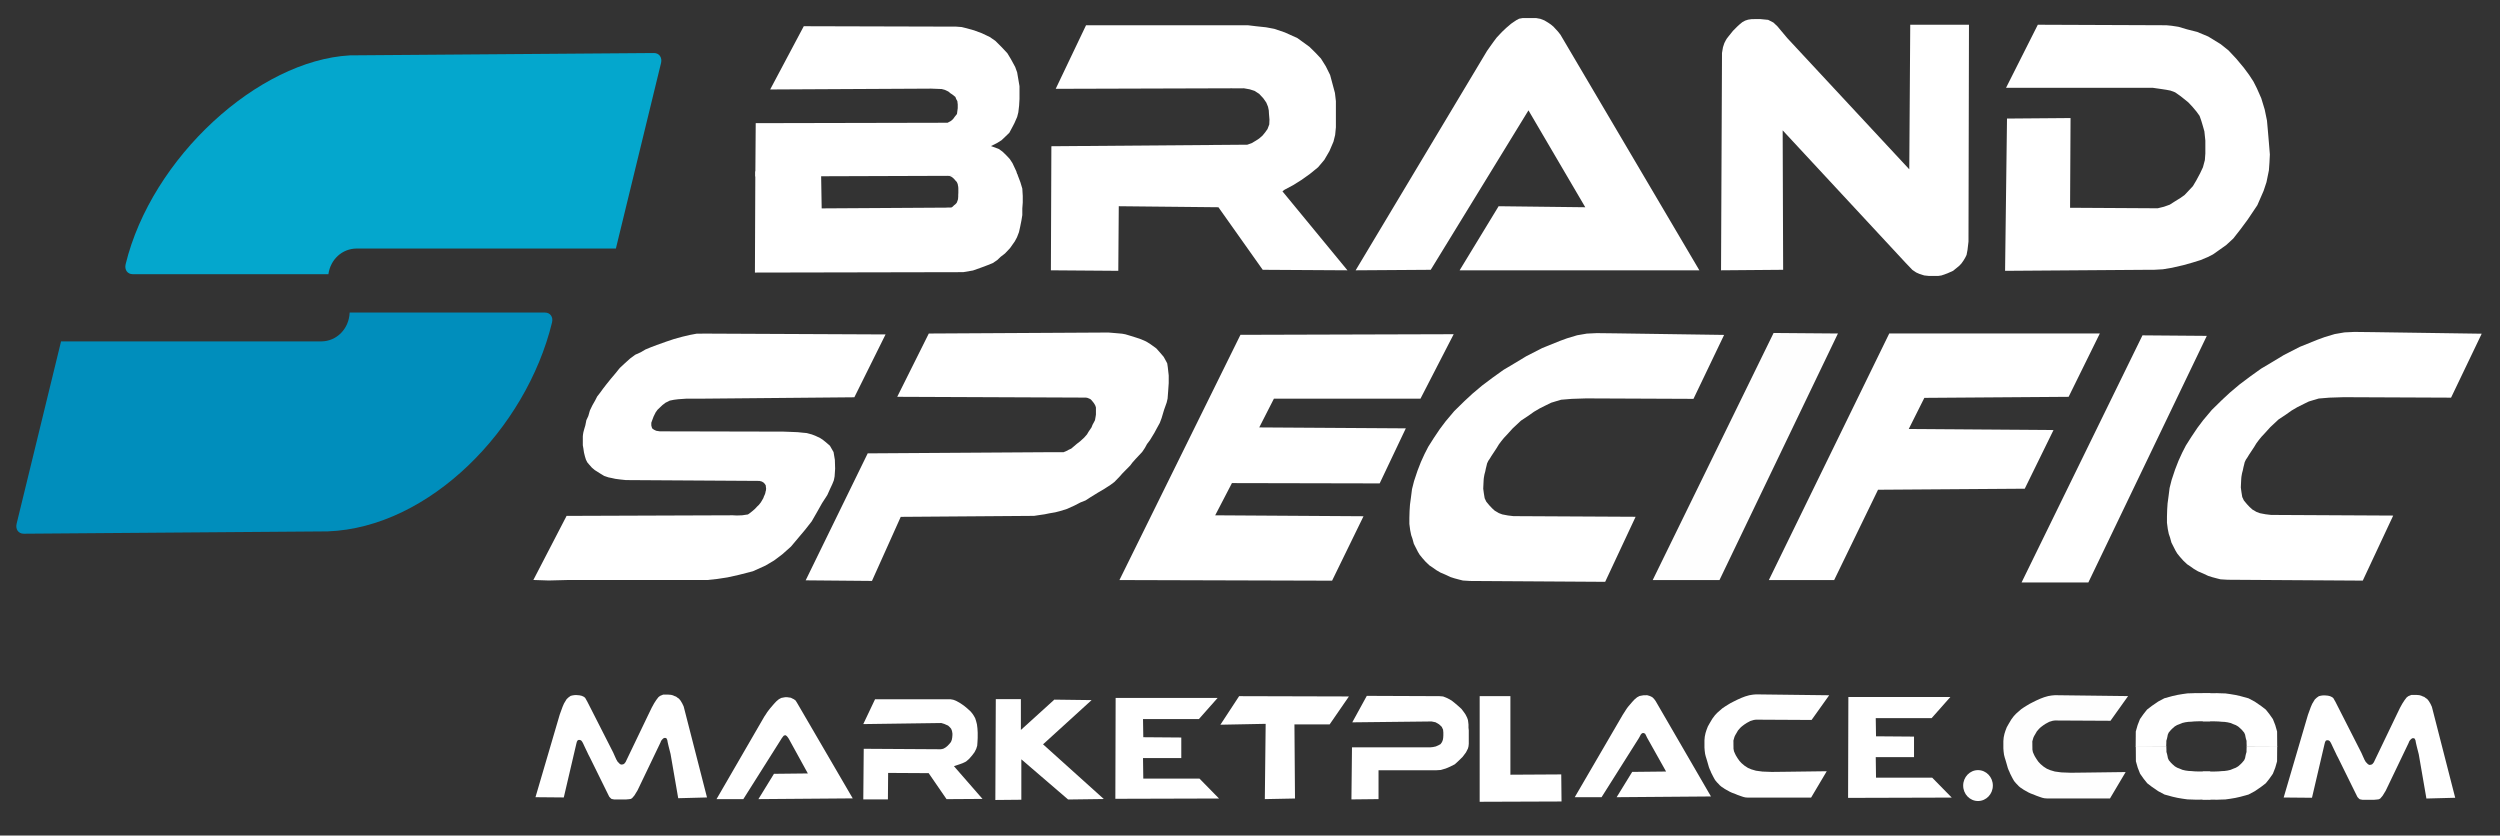
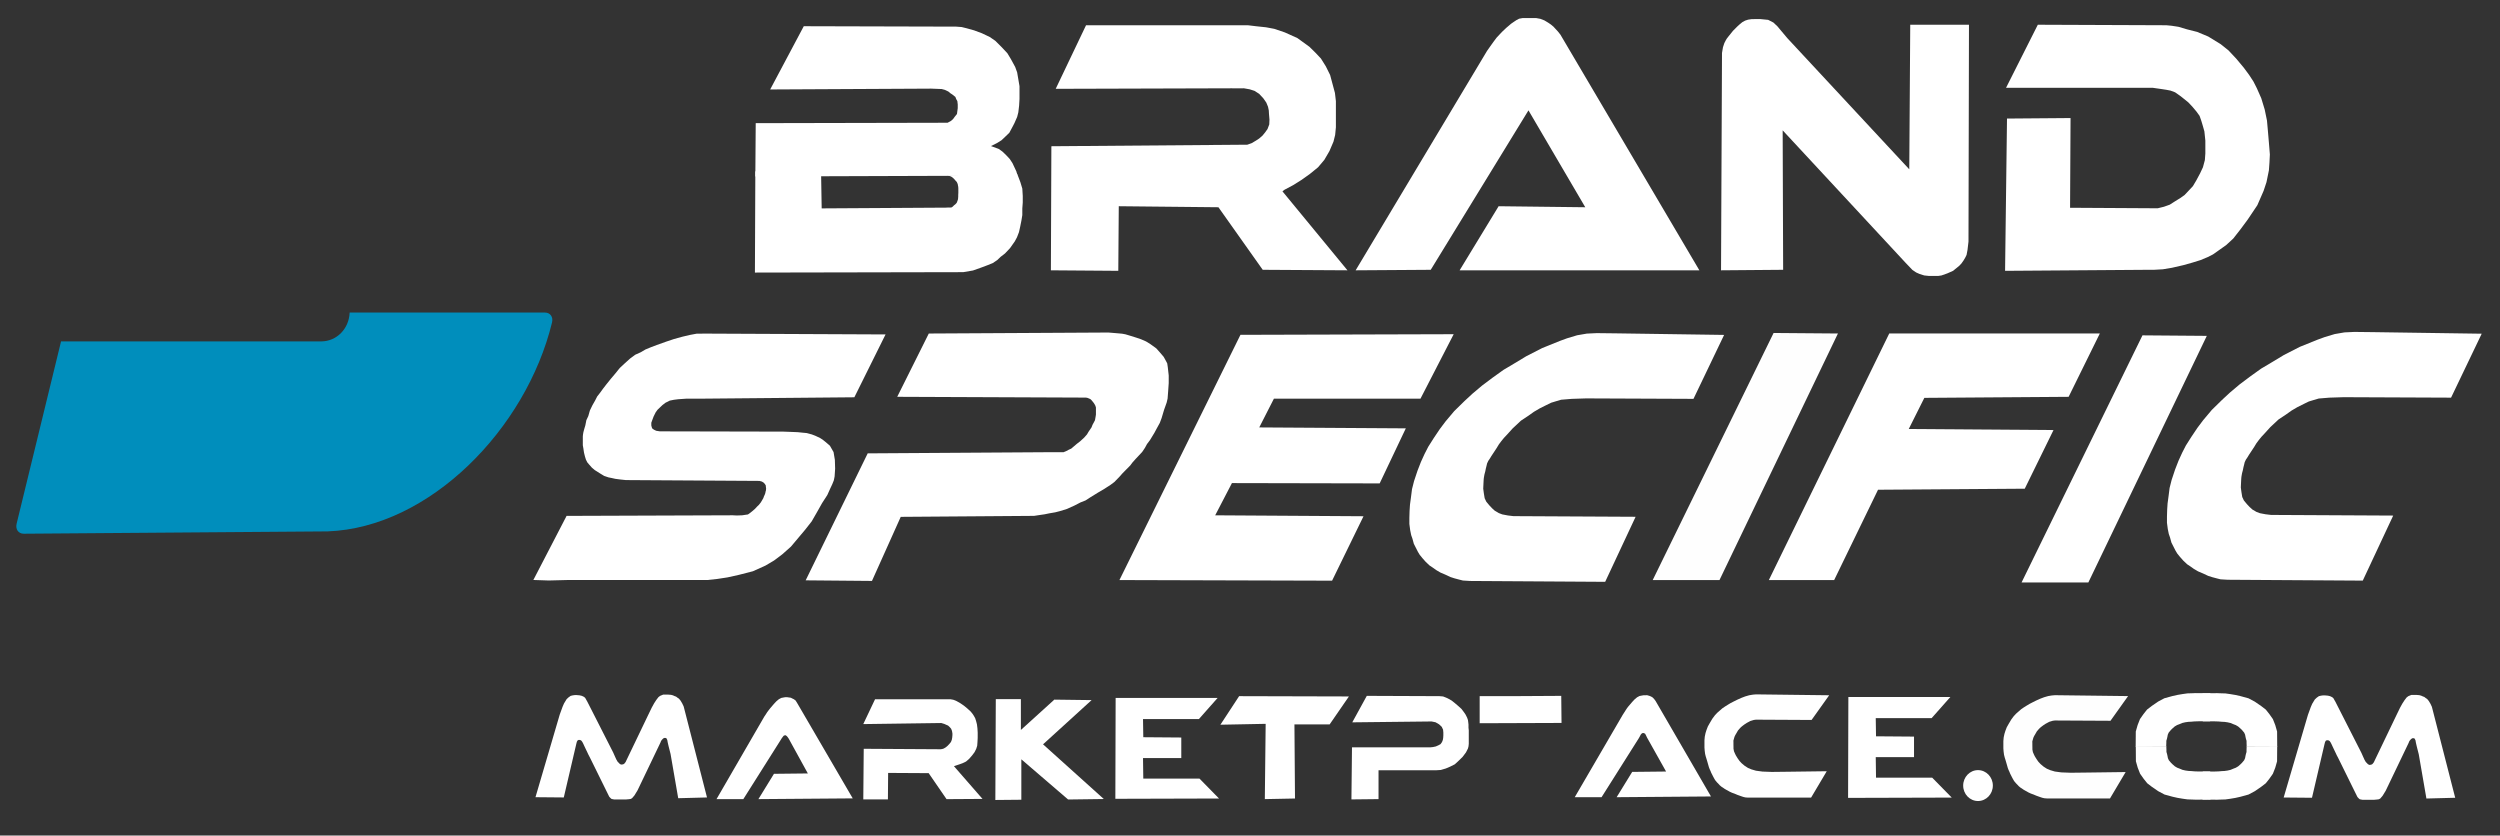
<svg xmlns="http://www.w3.org/2000/svg" xml:space="preserve" id="svg1" version="1.1" viewBox="15.877 176.202 1106.642 369.865" style="max-height: 500px" width="1106.642" height="369.865">
  <rect x="15.877" y="176.202" width="1106.642" height="369.865" fill="#333333" stroke="none" />
  <defs id="defs1" />
  <g id="layer1">
    <path id="path3" d="m 483.193,215.519 13.426,-28.141 h 71.604 l 3.836,0.454 4.262,0.454 3.623,0.681 4.688,1.589 5.541,2.496 5.328,3.858 2.77,2.723 2.344,2.496 2.131,3.404 1.918,3.858 1.279,4.766 0.852,3.177 0.426,3.631 v 6.354 5.22 l -0.328,3.405 -0.738,2.949 -1.787,4.182 -2.262,3.879 -2.77,3.286 -3.623,2.95 -3.836,2.723 -3.623,2.269 -3.836,2.042 -0.852,0.681 28.769,34.949 -37.507,-0.227 -19.606,-27.687 -44.113,-0.454 -0.213,28.595 -29.835,-0.227 0.213,-54.921 86.734,-0.681 1.918,-0.681 1.918,-1.135 1.409,-0.92 1.492,-1.306 1.149,-1.405 1.066,-1.503 0.767,-2.03 0.086,-2.141 -0.213,-2.496 -0.086,-1.546 -0.34,-1.631 -0.765,-1.858 -1.326,-1.895 -1.827,-1.964 -2.05,-1.319 -2.131,-0.681 -2.557,-0.454 -2.557,0.012 -2.983,-0.012 z" style="fill:#ffffff;fill-opacity:1;stroke:#707070;stroke-width:3.96;stroke-opacity:0" />
    <path id="path4" d="m 615.959,295.858 33.245,-0.227 43.261,-70.58 25.147,42.893 -38.359,-0.454 -17.262,28.368 h 106.127 l -61.522,-104.337 -1.132,-1.419 -1.103,-1.191 -0.871,-0.946 -1.07,-0.889 -1.217,-0.832 -1.689,-1.012 -1.777,-0.69 -1.861,-0.34 h -1.492 -1.492 -1.705 -1.32 l -1.546,0.284 -1.188,0.623 -1.156,0.776 -1.184,0.813 -0.947,0.813 -1.184,1.003 -1.918,1.816 -2.344,2.496 -1.435,1.91 -1.549,2.175 -1.279,1.816 z" style="fill:#ffffff;fill-opacity:1;stroke:#0e0e0e;stroke-width:3.96;stroke-opacity:0" />
    <path id="path5" d="m 861.457,187.151 h 25.999 l -0.213,95.998 -0.426,3.631 -0.426,2.269 -0.574,1.164 -0.755,1.279 -0.939,1.333 -0.929,0.99 -2.771,2.269 -2.557,1.135 -2.557,0.908 -1.492,0.227 h -2.557 -1.492 l -2.131,-0.227 -2.131,-0.681 -1.444,-0.647 -1.655,-1.119 -3.081,-3.226 -54.342,-58.552 0.213,61.729 -27.491,0.227 0.426,-96.225 0.426,-2.496 0.611,-1.852 0.639,-1.252 0.454,-0.754 0.809,-1.039 0.934,-1.157 0.99,-1.237 1.103,-1.106 0.787,-0.79 1.056,-0.966 1.169,-0.959 1.251,-0.689 1.332,-0.432 1.488,-0.219 1.442,-0.029 2.344,-0.014 3.601,0.351 2.3,1.179 1.771,1.662 2.071,2.474 2.322,2.767 53.998,58.076 z" style="fill:#ffffff;fill-opacity:1;stroke:#010101;stroke-width:3.96;stroke-opacity:0" />
    <path id="path6" d="m 903.866,215.066 14.065,-27.914 56.9,0.227 2.344,0.227 2.983,0.454 3.836,1.135 4.475,1.135 4.901,2.042 5.541,3.404 3.41,2.723 3.41,3.631 3.41,4.085 2.344,3.177 1.922,2.95 1.488,2.95 1.951,4.416 1.517,4.979 1.008,4.903 0.426,4.766 0.426,4.993 0.426,5.22 -0.18,3.612 -0.246,3.423 -1.065,5.22 -1.279,3.858 -2.77,6.354 -4.262,6.354 -3.196,4.312 -3.197,4.085 -3.117,2.876 -3.299,2.344 -2.571,1.813 -2.233,1.134 -3.232,1.363 -3.663,1.136 -4.049,1.135 -4.924,1.134 -4.076,0.681 -4,0.228 h -3.197 l -62.653,0.454 0.852,-67.403 28.13,-0.227 -0.213,39.715 38.785,0.227 2.77,-0.681 2.557,-0.908 1.066,-0.681 1.066,-0.681 2.557,-1.589 1.918,-1.362 1.705,-1.816 1.918,-2.042 1.492,-2.496 1.705,-3.177 1.279,-2.723 0.852,-3.177 0.213,-2.95 v -3.177 -2.496 l -0.426,-4.085 -0.639,-2.269 -0.69,-2.311 -0.797,-2.282 -1.335,-1.857 -1.706,-2.031 -1.893,-2.031 -2.038,-1.66 -1.722,-1.35 -2.158,-1.504 -2.03,-0.757 -1.876,-0.359 -2.291,-0.347 -2.135,-0.305 -1.547,-0.227 h -1.65 -2.77 z" style="fill:#ffffff;fill-opacity:1;stroke:#808080;stroke-width:3.96;stroke-opacity:0" />
    <path id="path7" d="m 266.677,404.564 -14.704,28.368 6.819,0.227 8.95,-0.227 h 61.375 l 4.262,-0.454 4.475,-0.681 5.115,-1.135 6.18,-1.589 5.541,-2.496 3.836,-2.269 3.623,-2.723 3.836,-3.404 3.34,-3.975 2.992,-3.554 2.877,-3.677 2.532,-4.412 2.072,-3.677 2.302,-3.554 1.266,-2.819 0.921,-1.961 0.691,-1.716 0.345,-1.716 0.23,-3.432 -0.115,-3.922 -0.575,-3.432 -1.611,-2.819 -1.841,-1.593 -1.381,-1.103 -1.151,-0.735 -2.072,-0.98 -1.611,-0.613 -2.417,-0.613 -1.381,-0.123 -2.417,-0.245 -2.992,-0.123 -3.337,-0.123 -54.664,-0.123 -1.611,-0.245 -1.036,-0.49 -0.806,-0.613 -0.345,-1.226 v -1.226 l 0.345,-0.98 0.69,-1.838 0.921,-1.838 0.806,-1.103 1.151,-1.103 1.036,-0.98 1.266,-0.98 1.956,-0.98 1.841,-0.368 1.956,-0.245 3.568,-0.245 h 2.992 3.683 l 67.669,-0.613 13.81,-27.82 -79.843,-0.368 -3.823,0.041 -2.927,0.547 -3.353,0.792 -3.712,1.026 -3.531,1.184 -4.047,1.449 -2.549,0.96 -2.528,1.044 -2.003,1.19 -2.474,1.115 -2.252,1.654 -2.287,2.059 -2.319,2.151 -1.861,2.317 -2.075,2.452 -1.989,2.473 -1.463,1.893 -1.308,1.805 -1.296,1.66 -0.959,1.871 -1.142,1.998 -1.142,2.35 -0.699,2.464 -0.86,1.827 -0.446,2.261 -0.52,1.752 -0.346,1.291 -0.173,1.014 -0.087,0.83 v 1.752 2.213 l 0.26,1.476 0.26,1.752 0.433,1.752 0.433,1.383 0.606,1.199 0.693,0.83 1.299,1.476 1.299,1.107 1.039,0.646 1.299,0.83 1.819,1.107 1.905,0.646 1.386,0.277 1.645,0.369 2.078,0.277 2.598,0.277 59.146,0.369 1.039,0.277 0.779,0.461 0.52,0.553 0.433,0.646 0.087,0.83 0.087,0.646 -0.087,0.83 -0.173,0.553 -0.087,0.553 -0.26,0.738 -0.346,0.738 -0.26,0.738 -0.52,0.922 -0.606,1.014 -0.866,1.107 -0.779,0.738 -1.039,1.107 -0.953,0.83 -1.039,0.83 -1.039,0.738 -1.299,0.184 -1.212,0.184 -2.425,0.092 -1.732,-0.092 z" style="fill:#ffffff;fill-opacity:1;stroke:#808080;stroke-width:3.96;stroke-opacity:0" />
    <path id="path8" d="m 372.51,433.092 29.346,0.263 12.741,-28.363 59.02,-0.438 2.302,-0.35 2.384,-0.35 2.137,-0.438 2.548,-0.438 2.055,-0.525 3.124,-0.963 3.288,-1.488 2.713,-1.401 2.219,-0.875 2.302,-1.488 3.124,-1.926 2.548,-1.488 3.124,-2.013 1.644,-1.226 2.219,-2.276 1.397,-1.576 1.808,-1.838 1.644,-1.663 0.904,-1.226 1.48,-1.663 1.48,-1.576 1.397,-1.488 1.233,-1.838 0.904,-1.663 1.315,-1.751 1.069,-1.751 0.904,-1.488 0.986,-1.838 1.397,-2.539 0.822,-2.188 0.493,-1.663 0.575,-1.926 1.151,-3.239 0.411,-1.751 0.247,-3.239 0.247,-3.589 v -3.414 l -0.411,-3.677 -0.247,-1.663 -0.74,-1.401 -0.822,-1.488 -1.644,-1.926 -1.644,-1.838 -2.548,-1.838 -1.973,-1.226 -2.219,-0.963 -2.055,-0.7 -2.795,-0.875 -2.055,-0.613 -1.397,-0.263 -1.891,-0.175 -2.055,-0.175 -2.137,-0.175 h -1.48 l -78.091,0.438 -13.974,28.012 83.434,0.35 0.658,0.087 0.904,0.35 0.658,0.35 0.411,0.438 0.575,0.7 0.411,0.525 0.329,0.525 0.329,0.613 0.247,0.788 v 0.613 1.138 1.401 l -0.164,1.05 -0.247,1.401 -0.493,0.963 -0.575,1.05 -0.493,1.226 -1.315,1.926 -0.658,1.138 -1.233,1.401 -1.808,1.663 -1.48,1.138 -1.233,1.05 -1.233,1.05 -1.151,0.525 -0.986,0.525 -1.233,0.525 h -1.397 -2.137 -1.48 l -81.708,0.525 z" style="fill:#ffffff;fill-opacity:1;stroke:#373737;stroke-width:3.96;stroke-opacity:0" />
    <path id="path9" d="m 511.401,432.966 94.13,0.277 13.912,-28.522 -65.657,-0.415 7.411,-14.261 65.397,0.139 11.571,-24.368 -64.877,-0.415 6.501,-12.738 h 64.877 l 14.692,-28.522 -94.391,0.277 z" style="fill:#ffffff;fill-opacity:1;stroke:#808080;stroke-width:3.96;stroke-opacity:0" />
    <path id="path10-4" d="m 1114.421,323.919 -13.561,28.305 -44.66,-0.192 h -3.255 l -5.967,0.192 -4.701,0.385 -2.507,0.743 -1.886,0.574 -2.156,1.052 -2.874,1.435 -2.605,1.53 -2.425,1.722 -3.323,2.2 -3.593,3.348 -2.515,2.774 -1.437,1.53 -1.168,1.435 -1.078,1.435 -0.988,1.626 -1.257,1.913 -1.078,1.626 -0.629,1.052 -0.719,1.052 -0.539,1.148 -0.269,1.148 -0.269,1.052 -0.269,1.339 -0.359,1.339 -0.27,1.53 -0.09,0.957 -0.09,1.817 -0.09,2.009 0.269,2.009 0.359,2.2 0.719,1.53 1.347,1.626 1.167,1.243 1.258,1.148 1.796,1.052 1.527,0.574 2.515,0.478 2.425,0.287 54.07,0.287 -13.473,28.791 -59.819,-0.382 -3.144,-0.191 -1.527,-0.382 -2.156,-0.574 -1.796,-0.574 -2.245,-1.052 -2.245,-0.957 -1.796,-1.052 -1.617,-1.148 -1.437,-0.957 -1.707,-1.626 -1.437,-1.626 -1.168,-1.435 -0.808,-1.339 -0.629,-1.243 -1.168,-2.296 -0.629,-2.296 -0.539,-1.53 -0.449,-2.2 -0.359,-2.774 v -2.678 l 0.09,-3.061 0.18,-2.774 0.449,-3.348 0.449,-3.539 0.898,-3.539 1.527,-4.591 1.527,-3.922 1.617,-3.539 1.617,-3.156 2.425,-3.826 2.695,-4.017 2.515,-3.348 3.862,-4.591 4.491,-4.4 3.503,-3.252 4.311,-3.635 4.581,-3.443 4.94,-3.539 4.67,-2.774 5.389,-3.252 7.096,-3.635 7.814,-3.156 3.144,-1.148 4.464,-1.343 4.316,-0.744 4.383,-0.208 8.444,0.096 z" style="fill:#ffffff;fill-opacity:1;stroke:none;stroke-width:3.96;stroke-opacity:0" />
    <path id="path10-4-6" d="m 779.067,324.453 -13.561,28.305 -44.66,-0.192 h -3.255 l -5.967,0.192 -4.701,0.385 -2.507,0.743 -1.886,0.574 -2.156,1.052 -2.874,1.435 -2.605,1.53 -2.425,1.722 -3.323,2.2 -3.593,3.348 -2.515,2.774 -1.437,1.53 -1.168,1.435 -1.078,1.435 -0.988,1.626 -1.257,1.913 -1.078,1.626 -0.629,1.052 -0.719,1.052 -0.539,1.148 -0.269,1.148 -0.269,1.052 -0.269,1.339 -0.359,1.339 -0.269,1.53 -0.09,0.957 -0.09,1.817 -0.09,2.009 0.269,2.009 0.359,2.2 0.718,1.53 1.347,1.626 1.168,1.243 1.258,1.148 1.796,1.052 1.527,0.574 2.515,0.478 2.425,0.287 54.07,0.287 -13.473,28.791 -59.819,-0.382 -3.144,-0.191 -1.527,-0.382 -2.156,-0.574 -1.796,-0.574 -2.245,-1.052 -2.245,-0.957 -1.796,-1.052 -1.617,-1.148 -1.437,-0.957 -1.707,-1.626 -1.437,-1.626 -1.168,-1.435 -0.808,-1.339 -0.629,-1.243 -1.168,-2.296 -0.629,-2.296 -0.539,-1.53 -0.449,-2.2 -0.359,-2.774 v -2.678 l 0.09,-3.061 0.18,-2.774 0.449,-3.348 0.449,-3.539 0.898,-3.539 1.527,-4.591 1.527,-3.922 1.617,-3.539 1.617,-3.156 2.425,-3.826 2.695,-4.017 2.515,-3.348 3.862,-4.591 4.491,-4.4 3.503,-3.252 4.311,-3.635 4.581,-3.443 4.94,-3.539 4.671,-2.774 5.389,-3.252 7.095,-3.635 7.814,-3.156 3.144,-1.148 4.464,-1.343 4.316,-0.744 4.383,-0.208 8.444,0.096 z" style="fill:#ffffff;fill-opacity:1;stroke:none;stroke-width:3.96;stroke-opacity:0" />
    <path id="path11" d="m 800.967,323.596 28.482,0.23 -52.432,109.146 h -29.561 z" style="fill:#fefefe;fill-opacity:1;stroke:#808080;stroke-width:3.96;stroke-opacity:0" />
    <path id="path11-5" d="m 964.253,324.646 28.482,0.23 -52.432,109.146 h -29.561 z" style="fill:#ffffff;fill-opacity:1;stroke:#808080;stroke-width:3.96;stroke-opacity:0" />
    <path id="path12" d="m 798.867,432.972 h 28.913 l 19.419,-39.982 64.947,-0.46 12.73,-25.965 -64.084,-0.46 6.905,-13.787 63.868,-0.46 13.809,-28.033 h -93.213 z" style="fill:#ffffff;fill-opacity:1;stroke:#030303;stroke-width:3.96;stroke-opacity:0" />
    <path id="path13" d="m 252.908,529.088 12.532,0.112 5.582,-23.889 0.211,-0.785 0.316,-0.561 0.421,-0.224 h 0.527 l 0.391,0.112 0.376,0.247 0.399,0.561 0.369,0.695 0.504,1.092 0.639,1.349 0.722,1.506 0.504,1.076 0.586,1.101 8.568,17.382 0.632,0.673 0.421,0.336 1.158,0.224 h 1.474 2.212 1.474 l 1.264,-0.112 0.843,-0.112 0.632,-0.336 1.053,-1.234 1.369,-2.243 10.11,-21.085 0.316,-0.785 0.316,-0.449 0.421,-0.449 0.421,-0.336 0.316,-0.112 h 0.421 l 0.421,0.112 0.421,0.785 0.195,1.092 0.375,1.63 0.436,1.72 0.451,1.765 3.387,19.589 12.743,-0.336 -10.321,-40.263 -0.632,-1.346 -0.737,-1.234 -0.737,-0.897 -0.527,-0.336 -0.737,-0.561 -0.632,-0.224 -0.737,-0.336 -0.843,-0.224 -1.369,-0.112 h -1.158 -0.948 l -1.369,0.561 -0.737,0.561 -0.948,1.234 -0.948,1.458 -1.053,1.907 -1.685,3.477 -9.478,19.739 -0.421,0.897 -0.632,0.785 -0.421,0.224 -0.527,0.112 h -0.527 l -0.635,-0.388 0.021,-0.017 -0.865,-0.894 -0.587,-1.029 -0.628,-1.392 -0.707,-1.596 -11.448,-22.497 -0.316,-0.561 -0.632,-1.122 -0.527,-0.449 -0.948,-0.449 -0.948,-0.224 -1.264,-0.112 h -0.948 l -0.843,0.112 -0.948,0.224 -0.948,0.673 -0.843,0.785 -1.158,1.907 -0.632,1.458 -1.264,3.477 z" style="fill:#ffffff;fill-opacity:1;stroke:none;stroke-width:3.96" />
    <path id="path14" d="m 333.044,529.946 h 11.868 l 16.531,-26.181 0.386,-0.636 0.483,-0.656 0.451,-0.575 0.694,-0.287 0.639,0.359 0.444,0.523 0.444,0.635 8.49,15.444 -15,0.165 -6.882,11.199 41.754,-0.329 -24.666,-42.324 -0.619,-0.988 -0.773,-0.576 -0.696,-0.329 -0.619,-0.329 -1.701,-0.247 h -0.773 l -0.928,0.165 -0.851,0.165 -1.083,0.576 -1.082,0.906 -1.083,1.153 -1.624,1.894 -0.773,0.988 -0.619,0.823 -0.619,0.988 -0.619,0.906 z" style="fill:#ffffff;fill-opacity:1;stroke:none;stroke-width:3.96" />
    <path id="path14-9" d="m 712.946,529.096 h 11.868 l 16.531,-26.181 0.427,-0.77 0.421,-0.81 0.543,-0.565 0.623,-0.112 0.731,0.308 0.434,0.821 0.424,0.903 8.429,15.033 -15,0.165 -6.882,11.199 41.754,-0.329 -24.528,-42.29 -0.636,-0.85 -0.635,-0.662 -0.713,-0.433 -0.739,-0.295 -0.978,-0.282 -1.617,0.017 -0.928,0.165 -0.851,0.165 -1.082,0.576 -1.083,0.906 -1.083,1.153 -1.624,1.894 -0.635,0.816 -0.636,0.961 -0.722,1.143 -0.584,0.906 z" style="fill:#ffffff;fill-opacity:1;stroke:none;stroke-width:3.96" />
    <path id="path15" d="m 398.007,496.725 5.221,-11.002 h 33.327 l 1.333,0.237 1.444,0.592 1.666,0.946 1.555,1.065 1.444,1.183 1.555,1.42 0.778,0.946 0.555,0.828 0.667,1.183 0.444,1.42 0.333,1.301 0.222,1.775 0.111,1.893 -0.003,2.386 -0.108,1.991 -0.111,1.42 -0.444,1.42 -0.756,1.475 -1.022,1.365 -1.333,1.538 -1.387,1.203 -1.523,0.732 -1.29,0.465 -1.311,0.442 -1.225,0.413 12.638,14.486 -15.918,0.103 -7.911,-11.506 -17.944,-0.103 -0.096,11.712 H 398.019 l 0.193,-22.396 34.054,0.206 0.675,-0.103 0.675,-0.206 0.868,-0.514 0.868,-0.719 0.868,-0.925 0.579,-0.719 0.386,-0.925 0.193,-1.027 0.096,-1.13 v -0.719 l -0.193,-1.13 -0.384,-0.974 -0.581,-0.67 -0.772,-0.719 -0.965,-0.411 -0.675,-0.308 -1.351,-0.411 z" style="fill:#ffffff;fill-opacity:1;stroke:none;stroke-width:3.96" />
    <path id="path16" d="m 456.673,485.682 h 11.104 v 13.636 l 14.805,-13.423 16.506,0.213 -21.501,19.575 26.902,24.209 -15.805,0.213 -20.707,-17.791 v 17.897 l -11.504,0.107 z" style="fill:#ffffff;fill-opacity:1;stroke:none;stroke-width:3.96" />
    <path id="path17" d="m 554.859,485.151 -8.286,9.351 h -24.734 l 0.124,8.034 16.819,0.132 v 9.087 h -16.943 l 0.124,9.087 h 24.858 l 8.657,8.824 -45.882,0.132 0.124,-44.647 z" style="fill:#ffffff;fill-opacity:1;stroke:none;stroke-width:3.96" />
    <path id="path17-7" d="m 879.207,484.745 -8.286,9.351 h -24.734 l 0.124,8.034 16.819,0.132 v 9.087 h -16.943 l 0.124,9.087 h 24.858 l 8.657,8.824 -45.882,0.132 0.124,-44.647 z" style="fill:#ffffff;fill-opacity:1;stroke:none;stroke-width:3.96" />
    <path id="path18" d="m 556.095,497.004 8.286,-12.643 48.603,0.132 -8.533,12.38 H 588.868 l 0.247,32.794 -13.356,0.264 0.371,-33.321 z" style="fill:#ffffff;fill-opacity:1;stroke:none;stroke-width:3.96" />
    <path id="path19" d="m 614.468,495.951 6.431,-11.721 32.154,0.132 1.608,0.132 1.36,0.527 1.36,0.658 1.113,0.658 1.484,1.185 1.237,1.054 1.608,1.449 0.989,1.317 0.742,1.054 0.742,1.449 0.371,1.054 0.124,0.922 0.124,1.054 v 1.449 l 0.124,1.185 v 1.844 1.054 1.712 1.317 l -0.124,1.185 -0.247,0.922 -0.866,1.712 -1.484,1.976 -1.608,1.58 -1.855,1.712 -2.102,1.054 -1.855,0.79 -2.226,0.658 -1.979,0.132 h -25.6 v 12.775 l -11.996,0.132 0.247,-23.048 h 34.628 l 1.237,-0.132 1.237,-0.264 1.149,-0.506 0.972,-0.534 0.636,-0.918 0.354,-0.911 0.159,-0.915 0.07,-1.089 v -1.317 l -0.123,-1.249 -0.584,-1.249 -1.201,-1.121 -1.521,-0.886 -1.765,-0.367 z" style="fill:#ffffff;fill-opacity:1;stroke:none;stroke-width:3.96" />
-     <path id="path20" d="m 670.862,484.361 h 13.604 v 34.769 l 22.508,-0.132 0.124,11.985 -36.236,0.132 z" style="fill:#ffffff;fill-opacity:1;stroke:none;stroke-width:3.96" />
+     <path id="path20" d="m 670.862,484.361 h 13.604 l 22.508,-0.132 0.124,11.985 -36.236,0.132 z" style="fill:#ffffff;fill-opacity:1;stroke:none;stroke-width:3.96" />
    <path id="path21" d="m 825.575,483.966 -7.791,10.931 -24.611,-0.132 -0.932,0.123 -0.869,0.258 -0.722,0.224 -0.577,0.314 -1.01,0.538 -0.938,0.615 -0.868,0.646 -0.74,0.606 -0.709,0.763 -0.602,0.703 -0.69,1.201 -0.505,0.845 -0.361,0.769 -0.216,0.769 -0.254,0.886 0.019,0.728 v 1.019 l 0.019,0.979 v 0.845 l 0.216,1.153 0.361,0.845 0.433,0.922 0.794,1.307 0.866,1.23 0.938,0.999 1.371,1.153 1.443,0.922 1.443,0.615 2.093,0.615 2.887,0.384 4.114,0.154 6.784,-0.077 17.538,-0.23 -6.928,11.682 h -27.93 l -1.137,-0.089 -0.856,-0.193 -0.6,-0.194 -0.833,-0.29 -1.268,-0.455 -1.296,-0.547 -1.083,-0.384 -1.155,-0.538 -0.65,-0.385 -0.722,-0.384 -0.794,-0.461 -0.65,-0.461 -0.722,-0.461 -0.722,-0.615 -0.513,-0.561 -0.728,-0.744 -0.679,-0.81 -0.329,-0.506 -0.329,-0.584 -0.439,-0.818 -0.329,-0.662 -0.439,-0.857 -0.293,-0.74 -0.402,-0.857 -0.329,-0.857 -0.366,-1.285 -0.256,-0.896 -0.402,-1.363 -0.366,-1.169 -0.293,-1.169 -0.183,-1.402 -0.11,-1.441 v -3.194 l 0.146,-1.636 0.329,-1.558 0.402,-1.285 0.622,-1.636 0.878,-1.558 1.134,-1.909 1.134,-1.519 0.988,-1.052 1.134,-0.995 1.134,-0.992 1.17,-0.798 1.28,-0.799 1.189,-0.72 1.481,-0.76 1.483,-0.74 1.773,-0.799 1.77,-0.675 1.778,-0.512 1.627,-0.271 1.409,-0.118 z" style="fill:#ffffff;fill-opacity:1;stroke:none;stroke-width:3.96" />
    <path id="path21-5" d="m 957.888,484.328 -7.791,10.931 -24.611,-0.132 -0.932,0.123 -0.869,0.258 -0.722,0.224 -0.577,0.314 -1.01,0.538 -0.938,0.615 -0.868,0.646 -0.74,0.606 -0.709,0.763 -0.602,0.703 -0.69,1.201 -0.505,0.845 -0.361,0.769 -0.216,0.769 -0.254,0.886 0.019,0.728 v 1.019 l 0.019,0.979 v 0.845 l 0.216,1.153 0.361,0.845 0.433,0.922 0.794,1.307 0.866,1.23 0.938,0.999 1.371,1.153 1.443,0.922 1.443,0.615 2.093,0.615 2.887,0.384 4.114,0.154 6.784,-0.077 17.538,-0.23 -6.928,11.682 h -27.93 l -1.137,-0.089 -0.856,-0.193 -0.6,-0.194 -0.833,-0.29 -1.268,-0.455 -1.296,-0.547 -1.083,-0.384 -1.155,-0.538 -0.65,-0.385 -0.722,-0.384 -0.794,-0.461 -0.65,-0.461 -0.722,-0.461 -0.722,-0.615 -0.513,-0.561 -0.728,-0.744 -0.679,-0.81 -0.329,-0.506 -0.329,-0.584 -0.439,-0.818 -0.329,-0.662 -0.439,-0.857 -0.293,-0.74 -0.402,-0.857 -0.329,-0.857 -0.366,-1.285 -0.256,-0.896 -0.402,-1.363 -0.366,-1.169 -0.293,-1.169 -0.183,-1.402 -0.11,-1.441 v -3.194 l 0.146,-1.636 0.329,-1.558 0.402,-1.285 0.622,-1.636 0.878,-1.558 1.134,-1.909 1.134,-1.519 0.988,-1.052 1.134,-0.995 1.134,-0.992 1.17,-0.798 1.28,-0.799 1.189,-0.72 1.481,-0.76 1.483,-0.74 1.773,-0.799 1.77,-0.675 1.778,-0.512 1.627,-0.271 1.409,-0.118 z" style="fill:#fefefe;fill-opacity:1;stroke:none;stroke-width:3.96" />
    <ellipse ry="6.838" rx="6.567" cy="523.94" cx="891.458" id="path23" style="fill:#ffffff;fill-opacity:1;stroke:none;stroke-width:3.307" />
    <path id="path89" d="m 356.799,215.805 14.876,-28 67.462,0.184 2.422,0.184 2.249,0.553 3.287,0.921 3.46,1.289 3.46,1.658 2.422,1.658 2.595,2.579 2.768,2.947 1.557,2.579 1.903,3.5 0.865,2.395 0.346,2.026 0.692,4.053 v 2.579 3.132 l -0.173,2.947 -0.346,2.947 -0.519,2.026 -1.211,2.763 -0.865,1.658 -1.384,2.579 -1.903,1.842 -1.557,1.474 -2.076,1.289 -2.595,1.289 3.46,1.289 1.557,1.105 1.557,1.474 1.73,1.842 1.211,1.842 0.865,1.842 0.865,1.842 0.519,1.842 -116.069,0.394 0.173,-23.604 84.932,-0.184 1.384,-0.737 0.692,-0.553 0.519,-0.553 0.519,-0.737 1.038,-1.29 0.173,-1.289 0.173,-1.289 v -1.658 l -0.173,-1.474 -0.519,-0.921 -0.346,-0.921 -1.384,-1.105 -0.865,-0.553 -0.865,-0.737 -1.557,-0.737 -1.384,-0.369 -4.67,-0.184 z" style="fill:#ffffff;fill-opacity:1;stroke:none;stroke-width:3.96px;stroke-linecap:butt;stroke-linejoin:miter;stroke-opacity:1" />
    <path id="path90" d="m 350.231,252.059 -0.183,44.799 92.198,-0.184 4.324,-0.737 3.633,-1.289 2.941,-1.105 2.249,-0.921 1.903,-1.29 1.557,-1.474 1.903,-1.474 2.249,-2.395 2.076,-2.947 0.967,-1.798 0.885,-2.303 0.491,-2.198 0.59,-2.931 0.393,-2.407 v -2.931 l 0.196,-2.617 v -2.931 l -0.196,-3.245 -0.848,-2.807 -0.947,-2.493 -0.618,-1.455 -31.004,0.894 1.388,0.334 0.645,0.286 0.645,0.458 0.591,0.572 0.538,0.63 0.591,0.63 0.215,0.458 0.215,0.515 0.107,0.63 0.107,0.515 0.054,0.687 0.004,0.812 v 0.606 0.576 l -0.027,0.485 -0.027,0.576 v 0.667 l -0.057,0.697 -0.027,0.394 -0.171,0.546 -0.199,0.546 -0.142,0.394 -0.285,0.394 -0.484,0.485 -0.484,0.364 -0.541,0.545 -0.484,0.364 -0.598,0.091 -0.797,-0.029 -1.195,0.06 -54.974,0.335 -0.276,-16.481 z" style="fill:#ffffff;fill-opacity:1;stroke:none;stroke-width:3.96px;stroke-linecap:butt;stroke-linejoin:miter;stroke-opacity:1" />
    <path id="path91" d="m 961.297,506.463 13.514,0.062 0.058,1.729 v 0.803 l 0.29,0.988 0.174,0.803 0.174,0.926 0.406,0.927 0.986,1.174 0.696,0.679 0.986,0.865 1.044,0.618 0.986,0.371 1.334,0.556 1.334,0.309 1.334,0.185 1.276,0.062 1.392,0.123 1.914,0.062 h 4.176 0.87 l 0.116,12.415 -6.496,0.062 -1.566,-0.062 -2.088,-0.062 -2.204,-0.309 -2.204,-0.371 -2.204,-0.494 -3.596,-0.988 -2.784,-1.482 -2.784,-1.915 -2.088,-1.606 -1.566,-1.977 -1.566,-2.224 -1.044,-2.656 -0.812,-2.841 z" style="fill:#ffffff;fill-opacity:1;stroke:none;stroke-width:3.96px;stroke-linecap:butt;stroke-linejoin:miter;stroke-opacity:1" />
    <path id="path91-5" d="m 961.249,506.727 13.514,-0.062 0.058,-1.729 v -0.803 l 0.29,-0.988 0.174,-0.803 0.174,-0.926 0.406,-0.926 0.986,-1.174 0.696,-0.679 0.986,-0.865 1.044,-0.618 0.986,-0.371 1.334,-0.556 1.334,-0.309 1.334,-0.185 1.276,-0.062 1.392,-0.123 1.914,-0.062 h 4.176 0.87 l 0.116,-12.415 -6.496,-0.062 -1.566,0.062 -2.088,0.062 -2.204,0.309 -2.204,0.371 -2.204,0.494 -3.596,0.988 -2.784,1.482 -2.784,1.915 -2.088,1.606 -1.566,1.977 -1.566,2.224 -1.044,2.656 -0.812,2.841 z" style="fill:#ffffff;fill-opacity:1;stroke:none;stroke-width:3.96px;stroke-linecap:butt;stroke-linejoin:miter;stroke-opacity:1" />
    <path id="path91-5-1" d="m 1023.899,506.75 -13.514,-0.062 -0.057,-1.729 v -0.803 l -0.29,-0.988 -0.174,-0.803 -0.174,-0.926 -0.406,-0.927 -0.986,-1.174 -0.696,-0.679 -0.986,-0.865 -1.044,-0.618 -0.986,-0.371 -1.334,-0.556 -1.334,-0.309 -1.334,-0.185 -1.276,-0.062 -1.392,-0.123 -1.914,-0.062 h -4.176 -0.87 l -0.116,-12.415 6.496,-0.062 1.566,0.062 2.088,0.062 2.204,0.309 2.204,0.371 2.204,0.494 3.596,0.988 2.784,1.482 2.784,1.915 2.088,1.606 1.566,1.977 1.566,2.224 1.044,2.656 0.812,2.841 z" style="fill:#ffffff;fill-opacity:1;stroke:none;stroke-width:3.96px;stroke-linecap:butt;stroke-linejoin:miter;stroke-opacity:1" />
    <path id="path91-5-1-4" d="m 1023.89,506.483 -13.514,0.062 -0.059,1.729 v 0.803 l -0.29,0.988 -0.174,0.803 -0.174,0.926 -0.406,0.927 -0.986,1.174 -0.696,0.679 -0.986,0.865 -1.044,0.618 -0.986,0.371 -1.334,0.556 -1.334,0.309 -1.334,0.185 -1.276,0.062 -1.392,0.123 -1.914,0.062 h -4.176 -0.87 l -0.116,12.415 6.496,0.062 1.566,-0.062 2.088,-0.062 2.204,-0.309 2.204,-0.371 2.204,-0.494 3.596,-0.988 2.784,-1.482 2.784,-1.915 2.088,-1.606 1.566,-1.977 1.566,-2.224 1.044,-2.656 0.812,-2.841 z" style="fill:#ffffff;fill-opacity:1;stroke:none;stroke-width:3.96px;stroke-linecap:butt;stroke-linejoin:miter;stroke-opacity:1" />
    <path id="path13-2" d="m 1026.759,529.225 12.532,0.112 5.582,-23.889 0.211,-0.785 0.316,-0.561 0.421,-0.224 h 0.527 l 0.391,0.112 0.376,0.247 0.399,0.561 0.369,0.695 0.504,1.092 0.639,1.349 0.722,1.506 0.504,1.076 0.586,1.101 8.568,17.382 0.632,0.673 0.421,0.336 1.158,0.224 h 1.474 2.212 1.474 l 1.264,-0.112 0.843,-0.112 0.632,-0.336 1.053,-1.234 1.369,-2.243 10.11,-21.085 0.316,-0.785 0.316,-0.449 0.421,-0.449 0.421,-0.336 0.316,-0.112 h 0.421 l 0.421,0.112 0.421,0.785 0.195,1.092 0.375,1.63 0.436,1.72 0.451,1.765 3.387,19.589 12.743,-0.336 -10.321,-40.263 -0.632,-1.346 -0.737,-1.234 -0.737,-0.897 -0.527,-0.336 -0.737,-0.561 -0.632,-0.224 -0.737,-0.336 -0.843,-0.224 -1.369,-0.112 h -1.158 -0.948 l -1.369,0.561 -0.737,0.561 -0.948,1.234 -0.948,1.458 -1.053,1.907 -1.685,3.477 -9.478,19.739 -0.421,0.897 -0.632,0.785 -0.421,0.224 -0.527,0.112 h -0.527 l -0.635,-0.388 0.021,-0.017 -0.865,-0.894 -0.587,-1.029 -0.628,-1.392 -0.707,-1.596 -11.448,-22.497 -0.316,-0.561 -0.632,-1.122 -0.527,-0.449 -0.948,-0.449 -0.948,-0.224 -1.264,-0.112 h -0.948 l -0.843,0.112 -0.948,0.224 -0.948,0.673 -0.843,0.785 -1.159,1.907 -0.632,1.458 -1.264,3.477 z" style="fill:#ffffff;fill-opacity:1;stroke:none;stroke-width:3.96" />
    <g transform="matrix(4.481,0,0,4.693,-1204.161,-1553.488)" id="g2">
-       <path id="path1" d="m 336.87,373.57 -30.03,0.22 c -9.06,0.47 -19.6,9.65 -22.16,19.7 v 0 c -0.13,0.52 0.18,0.94 0.7,0.94 h 19.33 c 0.2,-1.38 1.35,-2.42 2.81,-2.42 h 25.59 l 4.46,-17.5 c 0.13,-0.52 -0.18,-0.94 -0.7,-0.94 z" class="st0" />
      <path id="path2" d="m 326.11,398.05 h -19.3 c -0.06,1.52 -1.27,2.72 -2.82,2.72 H 278.3 l -4.39,17.2 c -0.13,0.52 0.18,0.94 0.7,0.94 l 30.03,-0.22 c 10.04,-0.35 19.6,-9.65 22.16,-19.7 0.14,-0.52 -0.18,-0.94 -0.69,-0.94 z" class="st1" />
    </g>
  </g>
  <style id="style1" type="text/css">
	.st0{fill:#04A7CD;}
	.st1{fill:#008EBC;}
</style>
  <style id="style1-0" type="text/css">
	.st0{fill:#04A7CD;}
	.st1{fill:#008EBC;}
</style>
</svg>